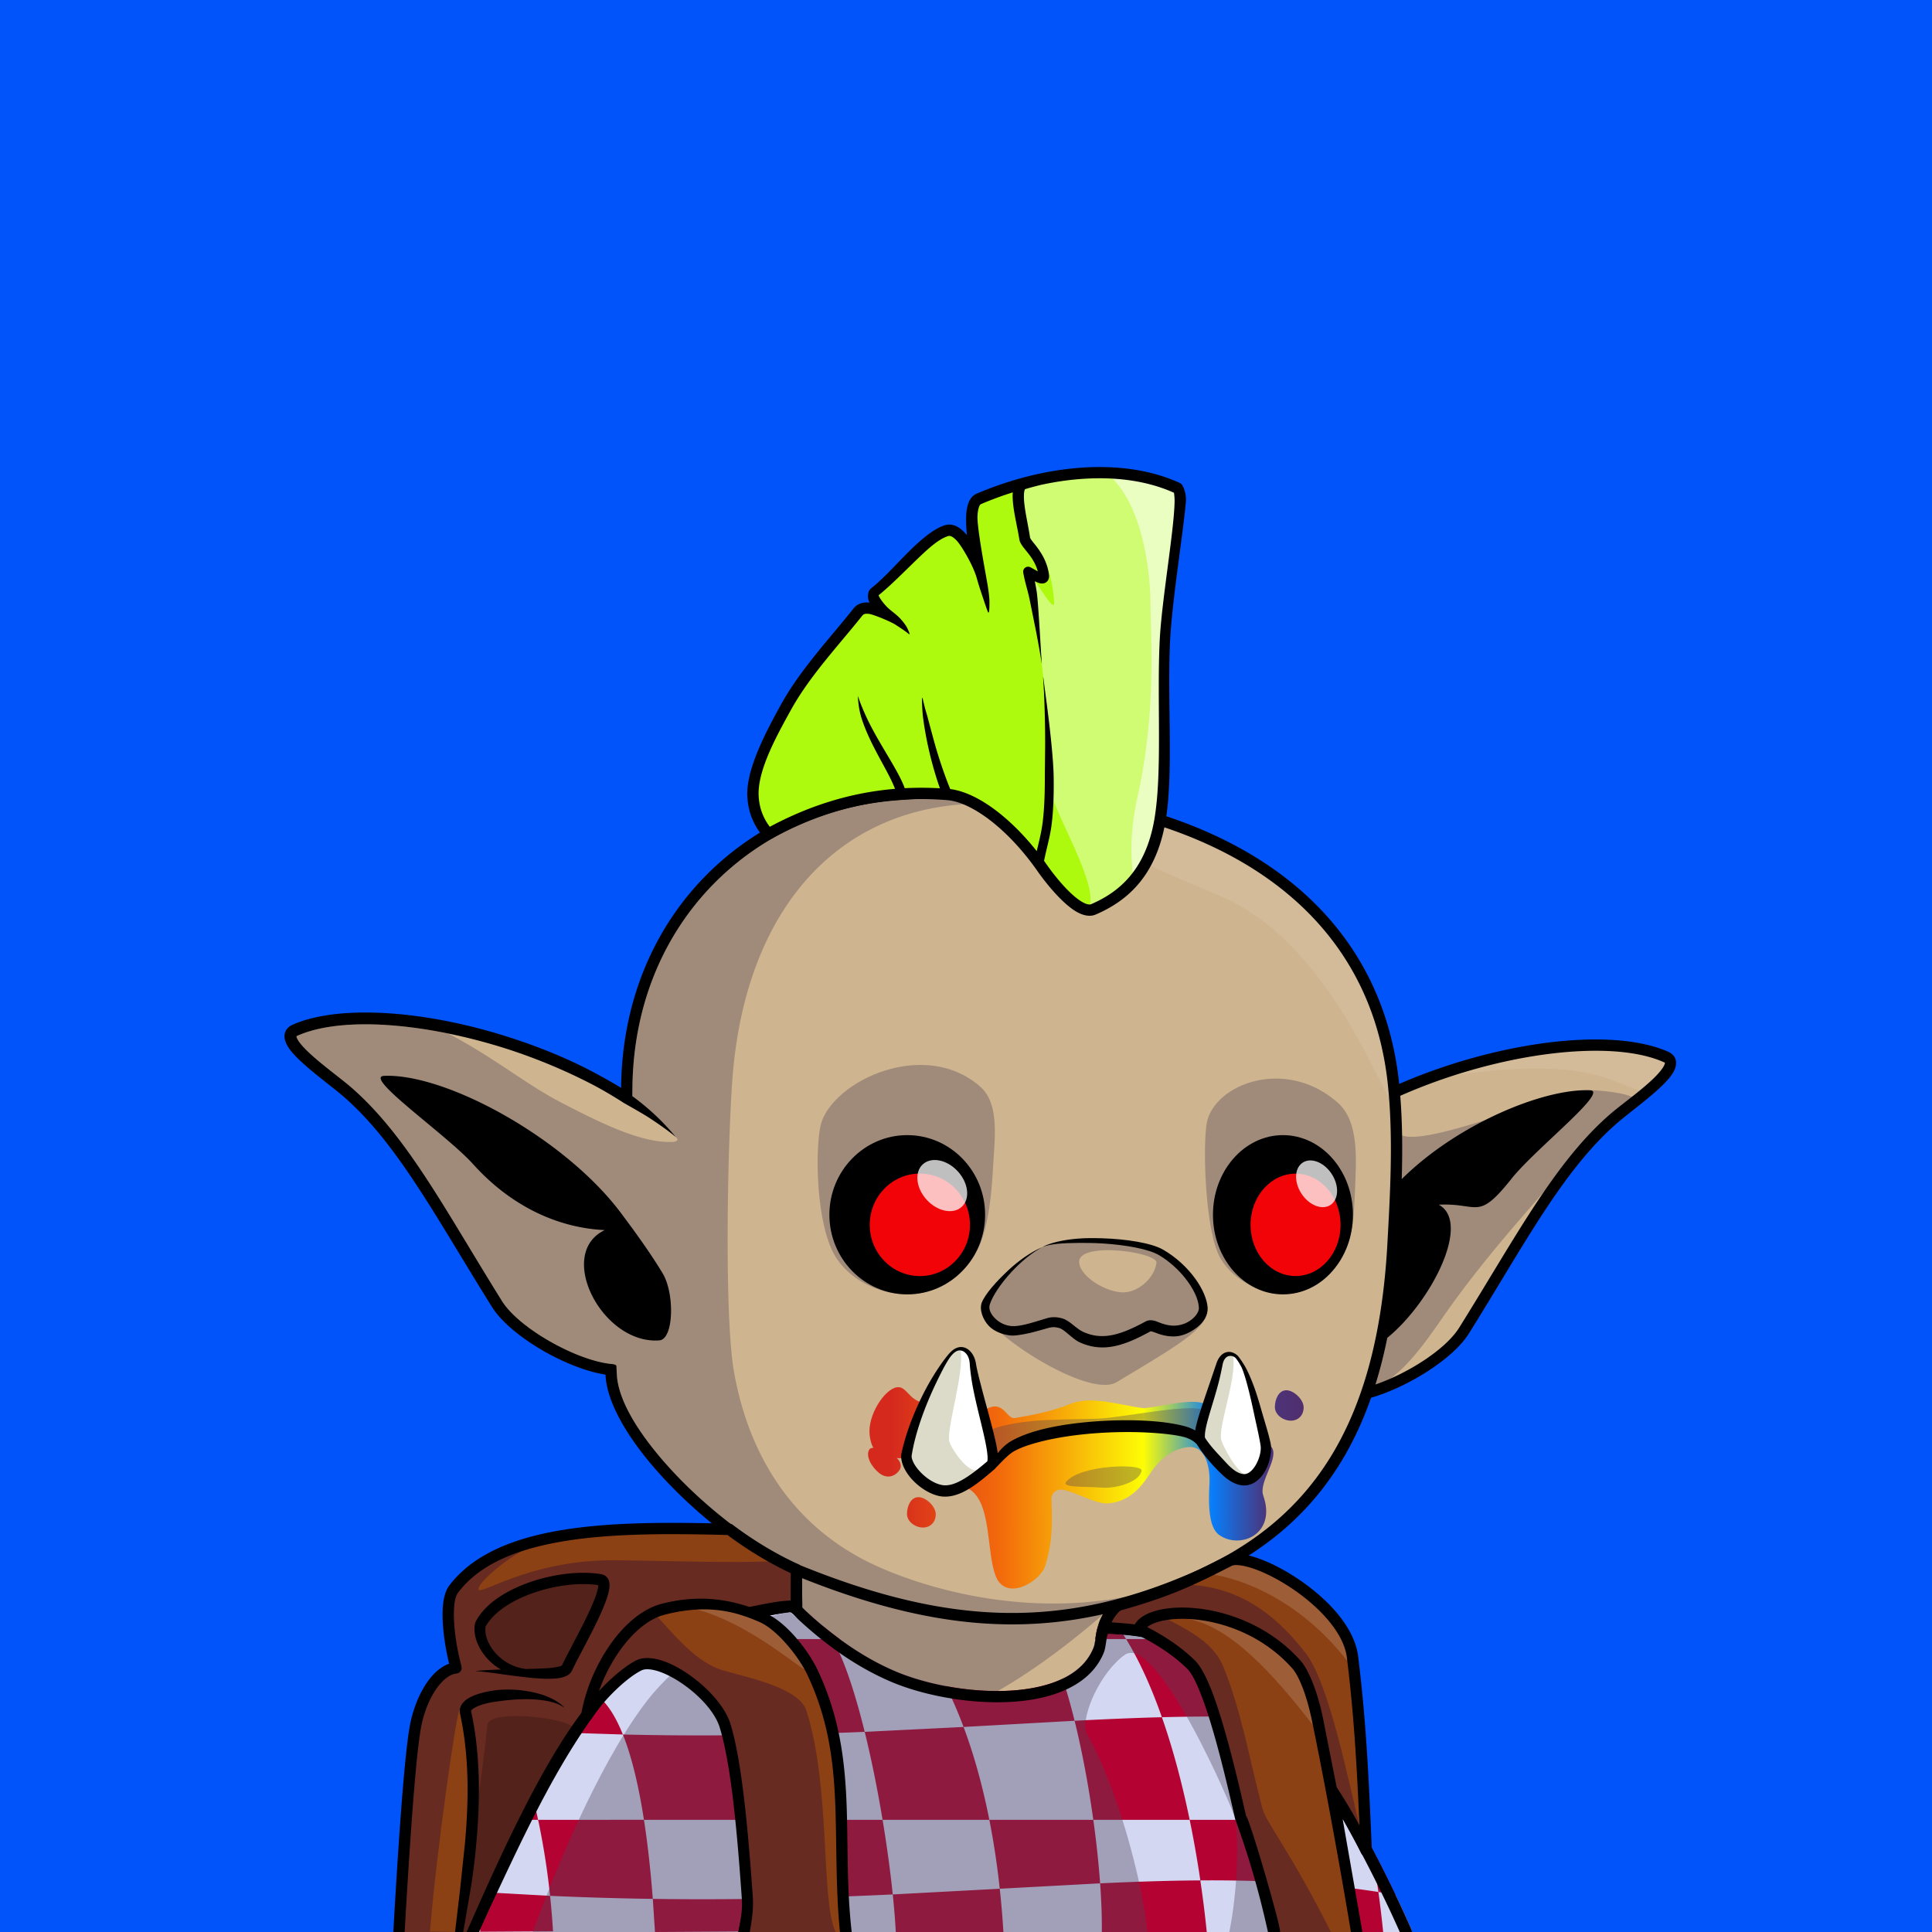
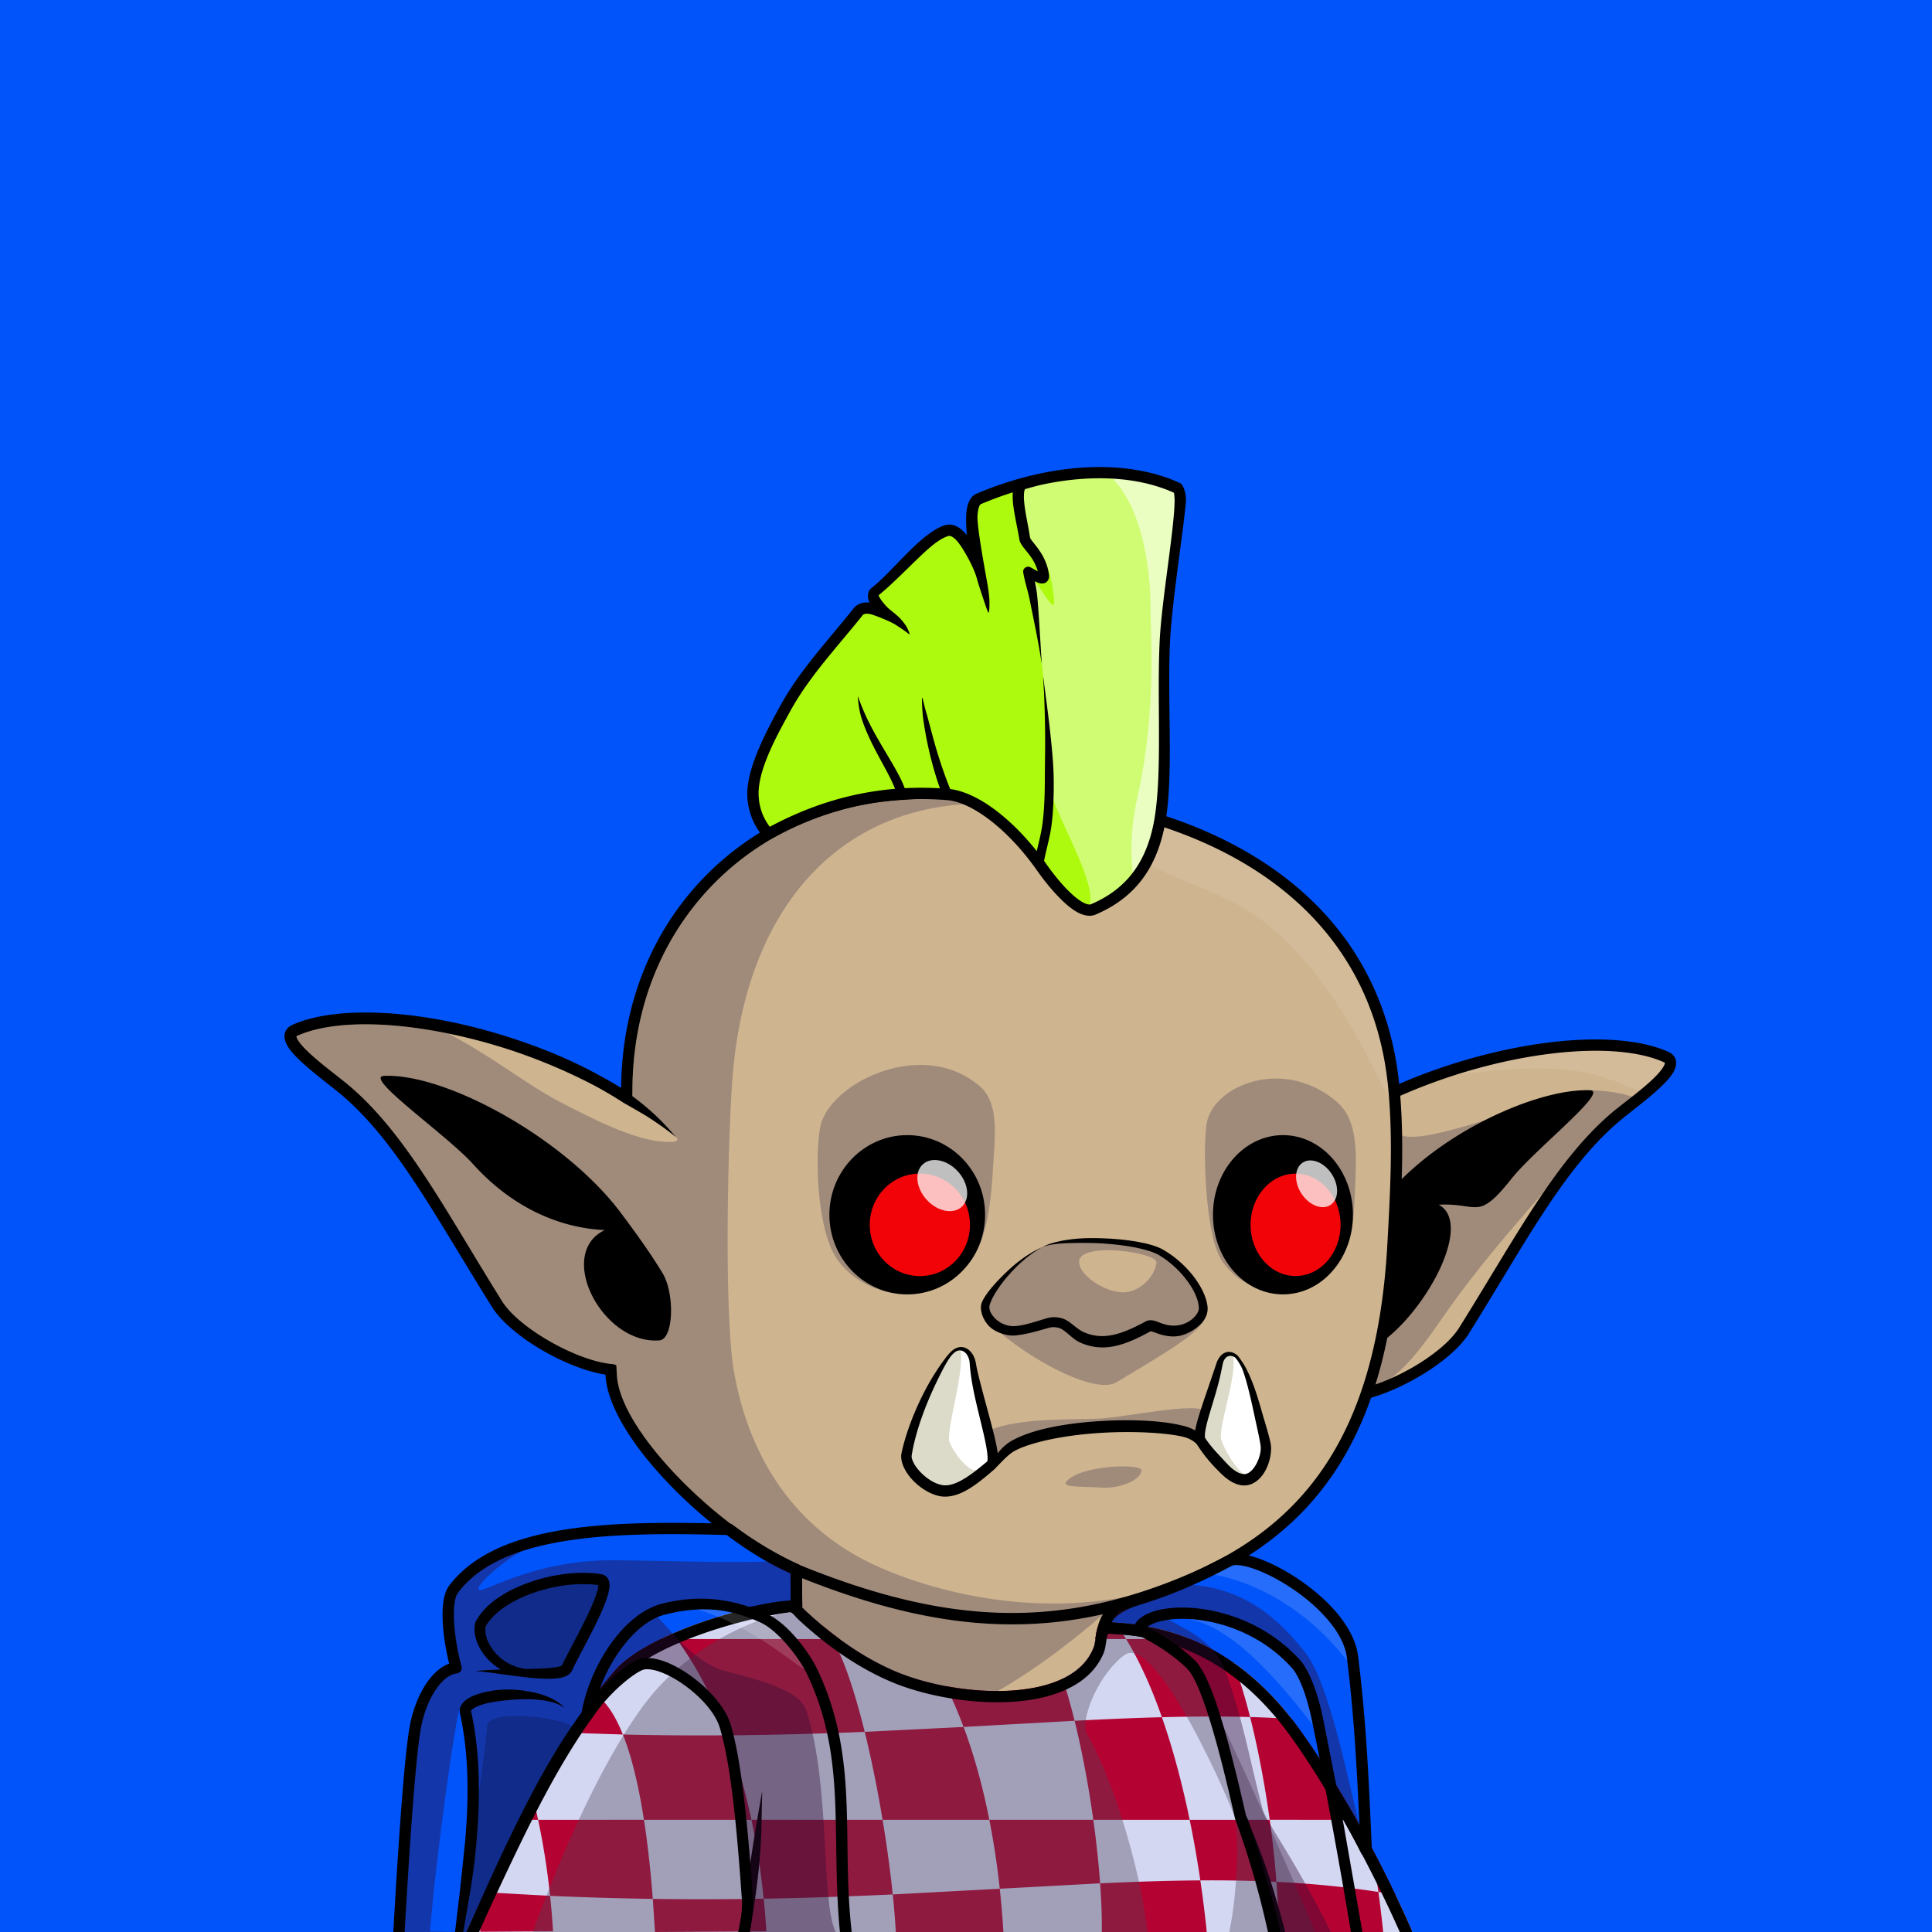
<svg xmlns="http://www.w3.org/2000/svg" viewBox="0 0 2048 2048">
  <rect width="100%" height="100%" fill="#0054fa" />
  <g>
    <path d="M664.25 1163.954l.12-8.52c.8-178.728 128.36-299.391 281.77-312.65 261.879-22.635 506.601 68.68 531.1 307.08l.76 8c103.833-46.91 227.811-63.93 287.686-37.61 22.147 9.74-33.629 47.01-54.284 64.78-58.889 50.65-100.057 130.4-159.538 225.58-16.432 26.29-64.94 55.98-103.185 66.12-33.983 99.12-96.476 158.29-182.401 195.73-20.435 8.9-40.483 16.44-60.333 22.6-21.982 8.47-33.677 16.19-35.954 30.73 65.587.63 135.027 26.53 198.6 114.89 41.749 58.02 79.428 133.63 111.807 207.32H512.26c51.49-109.62 90.59-193.75 158.05-270.42 30.35-34.5 112.98-63.8 173.85-70.81l-.28-42.88c-77.35-31.62-192.24-139.97-195.96-206.06-.07-1.24-.07-3.25 0-5.95-39.29-3.74-101.98-39.04-121.07-69.58-59.48-95.17-100.65-174.92-159.54-225.57-20.65-17.77-76.43-55.04-54.28-64.78 72.79-32 240.32.05 351.22 72z" fill="#ceb48f" />
    <path d="M1339.601 919.447c134.666 83.519 147.647 264.478 138.178 252.824-17.558-21.602-69.783-172.432-182.619-221.684-73.261-31.98-140.617-53.551-132.157-96.243 1.407-7.073 108.658 22.968 176.598 65.104zm171.389 225.152c92.045-35.298 204.328-53.607 259.807-22.537 8.18 4.581-14.491 36.79-29.671 34.271-31.586-5.244-53.031-42.345-230.136-11.735zm-340.171 581.63c1.645-7.552 85.513 1.804 146.382 57.832 69.208 63.692 116.474 160.354 109.435 156.547-62.753-33.993-46.047-52.918-112.495-102.58-122.765-91.764-152.599-52.399-151.085-64.312.635-5.006 4.221-31.282 7.763-47.487z" fill="#fff" fill-opacity=".1" />
-     <path d="M716.59 1205.4c-7.392-8.79-15.342-17.33-24.25-25.47-6.429-5.88-13.231-11.49-20.441-16.84l-1.608-1.18.081-6.45c.784-175.291 125.818-293.694 276.28-306.699 74.288-6.421 147.238-3.646 214.048 9.158-46.71-7.553-95.59-9.226-144.43-5.007-135.032 11.664-225.18 116.514-239.482 285.818-5.233 61.94-9.551 253.77 1.276 315.37 11.095 63.12 44.916 157.73 151.538 206.06 53.529 24.26 155.348 53.39 263.398 32.48-.36.1-15.6 11.34-15.45 11.31 0 0-149.41 138.84-235.221 120.5 51.737 16.44 115.461 21.24 170.521 1.08 43.97-16.11 95.76 141.88 103.36 222.47H594.838c27.912-59.41 72.782-156.39 125.001-221.88 44.124-55.33 95.768-84.42 123.644-87.63-.026-.09-.034-63.24-.055-81.28-45.307-19.37-102.749-64.46-142.634-111.29-26.535-31.16-45.451-62.96-46.883-88.42l-.432-9.33c-.01-1.99-4.887-2.25-4.985-2.26h-.011c-18.557-1.79-42.488-10.98-64.275-23.26-22.529-12.7-42.835-28.67-52.146-43.6-39.189-62.82-70.441-118.93-104.044-164.44-17.717-23.99-36.1-45.06-56.574-62.69-10.3-8.86-29.381-22.6-43.081-35.32-3.766-3.5-7.109-6.91-9.682-10.11-1.731-2.15-3.1-4.16-3.887-6.02a7.68 7.68 0 0 1-.423-1.25c-.053-.23-.239-.43-.129-.6.243-.39.75-.57 1.346-.83 35.917-15.82 95.36-15.34 159.448-2.25 49.412 25.83 82.14 53.67 119.802 73.2 45.949 23.82 85.53 42.72 117.572 41.82 1.94-.06 4.621-.44 5.676-2.13.543-.87-1.495-3.03-1.496-3.03zm627.69 842.6c-3.15-13.2-6.34-25.6-9.72-38.08l-8.96-31.63-6.01-21.13-7.23-26.56-7.06-26.68c7.08 16.07 61.11 89.31 82.79 144.08h-43.81zm345.47-845.52c-54.99 64.46-110.62 122.25-161 194.9-21.98 31.69-46.91 66.71-78.59 76.73 17.41-67.03 32.04-203.75 31.87-273.34 17.25 21.55 169.61-44.7 200.43-45.15 15.99-.23 59.29 4.78 49.25 13.1l-41.96 33.76z" fill="#4c4157" fill-opacity=".35" />
+     <path d="M716.59 1205.4c-7.392-8.79-15.342-17.33-24.25-25.47-6.429-5.88-13.231-11.49-20.441-16.84l-1.608-1.18.081-6.45c.784-175.291 125.818-293.694 276.28-306.699 74.288-6.421 147.238-3.646 214.048 9.158-46.71-7.553-95.59-9.226-144.43-5.007-135.032 11.664-225.18 116.514-239.482 285.818-5.233 61.94-9.551 253.77 1.276 315.37 11.095 63.12 44.916 157.73 151.538 206.06 53.529 24.26 155.348 53.39 263.398 32.48-.36.1-15.6 11.34-15.45 11.31 0 0-149.41 138.84-235.221 120.5 51.737 16.44 115.461 21.24 170.521 1.08 43.97-16.11 95.76 141.88 103.36 222.47H594.838c27.912-59.41 72.782-156.39 125.001-221.88 44.124-55.33 95.768-84.42 123.644-87.63-.026-.09-.034-63.24-.055-81.28-45.307-19.37-102.749-64.46-142.634-111.29-26.535-31.16-45.451-62.96-46.883-88.42l-.432-9.33c-.01-1.99-4.887-2.25-4.985-2.26h-.011c-18.557-1.79-42.488-10.98-64.275-23.26-22.529-12.7-42.835-28.67-52.146-43.6-39.189-62.82-70.441-118.93-104.044-164.44-17.717-23.99-36.1-45.06-56.574-62.69-10.3-8.86-29.381-22.6-43.081-35.32-3.766-3.5-7.109-6.91-9.682-10.11-1.731-2.15-3.1-4.16-3.887-6.02a7.68 7.68 0 0 1-.423-1.25c-.053-.23-.239-.43-.129-.6.243-.39.75-.57 1.346-.83 35.917-15.82 95.36-15.34 159.448-2.25 49.412 25.83 82.14 53.67 119.802 73.2 45.949 23.82 85.53 42.72 117.572 41.82 1.94-.06 4.621-.44 5.676-2.13.543-.87-1.495-3.03-1.496-3.03m627.69 842.6c-3.15-13.2-6.34-25.6-9.72-38.08l-8.96-31.63-6.01-21.13-7.23-26.56-7.06-26.68c7.08 16.07 61.11 89.31 82.79 144.08h-43.81zm345.47-845.52c-54.99 64.46-110.62 122.25-161 194.9-21.98 31.69-46.91 66.71-78.59 76.73 17.41-67.03 32.04-203.75 31.87-273.34 17.25 21.55 169.61-44.7 200.43-45.15 15.99-.23 59.29 4.78 49.25 13.1l-41.96 33.76z" fill="#4c4157" fill-opacity=".35" />
    <path d="M1473.48 2048c-31.36-70.61-69.82-148.31-109.76-203.82-61.23-85.08-127.9-111.06-191.16-112.35-1.75 6.25-2.99 13.39-4.03 20.96l-1.27 9.63-1 6.46c-.37 2.2-.78 4.3-1.23 6.49-.63 2.99-1.33 5.75-1.98 8.7-.54-2.54-1.12-4.92-1.56-7.52-.65-3.79-1.14-7.5-1.43-11.33-.29-3.85-.28-7.65-.21-11.4.1-6.04.61-11.84 1.34-17.25 1.19-8.94 3.33-16.76 6.44-22.7.51-.97 1.05-1.88 1.62-2.75-100.32 22.51-198.598 9.82-319.09-38.22l.313 34.25c-.105 12.79-.504 25.53-1.236 41.16-.295 6.31 4.324 13.83 11.93 22.01 18.966 20.4 56.914 42.72 103.326 54.73 16.688 4.32 34.469 7.27 52.877 8.4 11.69.71 23.61.55 35.71-.2 5.91-.36 11.84-.85 17.84-1.45 5.95-.6 11.88-1.26 17.92-2.1 7.99-1.12 15.91-2.32 24.01-4.17-6.74 3.46-13.33 6.58-20.23 9.18-4.7 1.77-9.42 3.21-14.18 4.52-4.84 1.33-9.67 2.45-14.54 3.34-3.28.6-6.57 1.06-9.86 1.43-12.58 1.43-25.07 1.63-37.29 1.08-19.229-.88-37.816-3.91-55.253-8.34-49.182-12.5-89.212-36.5-109.288-58.09-10.457-11.25-15.564-22.24-15.145-30.92l1.188-34.16c-58.719 8.08-134.861 35.49-163.445 67.98-65.324 74.25-106.729 161.58-155.993 266.45h-12.972c51.774-110.2 92.14-197.3 159.955-274.38 30.174-34.29 110.673-63.91 172.324-72.14l-.216-33.59c-46.569-20.16-105.394-66.22-146.247-114.19-28.554-33.53-48.187-68.13-49.728-95.53-.017-.29-.03-.63-.04-1-19.037-2.93-42.322-11.96-63.642-23.92-24.563-13.77-46.446-31.45-56.617-47.68-32.852-52.48-60.121-100.25-87.863-141.03-22.174-32.6-44.621-60.69-70.596-83-14.586-12.54-46.173-34.73-56.936-50.45-3.947-5.76-5.309-11.12-4.392-15.31.842-3.86 3.342-7.34 8.615-9.66 47.079-20.66 133.03-15.67 218.378 10.04 36.991 11.15 74.084 25.77 107.43 44.28 7.556 4.08 14.942 8.32 22.121 12.73 1.868-180.935 131.512-302.905 287.231-316.364 265.331-22.933 512.591 70.755 537.561 312.204 60.98-26.46 128.04-42.78 184.9-46.39 40.2-2.55 75.37 1.31 100.02 12.15 4.61 2.02 7.04 4.99 8.09 8.25 1.36 4.18.31 9.58-3.54 15.45-10.33 15.76-42.56 38.4-57.34 51.11-58.5 50.32-99.27 129.66-158.36 224.21-16.57 26.52-64.49 56.61-103.57 67.87-34.79 99.22-98.12 158.58-184.71 196.3-20.64 9-40.88 16.61-60.93 22.84-8.16 3.16-14.83 6.19-20.01 9.57-4.35 2.84-7.56 5.91-9.58 9.63 64.74 2.66 132.85 30.37 195.31 117.18 41.97 58.33 79.88 134.32 112.43 208.41a5.95 5.95 0 0 1 .5 2.41h-12.91zm-1.46-889.61l-.75-7.91c-24.17-235.178-266.28-324.047-524.618-301.719-150.462 13.005-275.496 131.408-276.28 306.699l-.081 6.45 1.608 1.18c7.21 5.35 14.012 10.96 20.441 16.84 8.908 8.14 16.858 16.68 24.251 25.47-8.794-7.2-18.26-13.79-28.23-20.36-7.111-4.69-26.405-15.42-27.379-16.05-9.849-6.39-20.15-12.46-30.794-18.2-32.965-17.26-68.812-31.95-104.928-42.66-82.063-24.34-164.486-30.24-209.672-10.34-.596.26-1.103.44-1.346.83-.11.17.076.37.129.6a7.68 7.68 0 0 0 .423 1.25c.787 1.86 2.156 3.87 3.887 6.02 2.573 3.2 5.916 6.61 9.682 10.11 13.7 12.72 32.781 26.46 43.081 35.32 20.474 17.63 38.857 38.7 56.574 62.69 33.603 45.51 64.855 101.62 104.044 164.44 9.311 14.93 29.617 30.9 52.146 43.6 21.787 12.28 45.718 21.47 64.275 23.26h.011c.098.01 4.975.27 4.985 2.26.009 1.9.386 8.51.432 9.33 1.432 25.46 20.348 57.26 46.883 88.42 40.688 47.78 99.648 93.74 145.356 112.42 160.39 65.58 280.22 68.54 417.73 8.62 122.31-53.29 196.03-151.54 206.8-348.45 2.87-52.35 6-106.92 1.34-160.12zm-1064.783-17.94c66-2.67 191.943 66.49 250.961 145.34 14.558 19.45 30.905 41.84 44.229 63.95 12.896 21.4 11.905 69.97-3.528 71.12-60.576 4.53-110.059-92.04-57.849-116.91-48.187-2.24-98.222-24.04-139.601-69.96-28.326-31.44-117.065-92.62-94.212-93.54zm1063.353 277.7c-3.52 17.46-7.71 33.93-12.56 49.47 34.72-11.89 74.42-37.28 88.74-60.19 59.87-95.79 101.44-175.97 160.72-226.94 14.13-12.17 45.24-33.52 55.12-48.59.77-1.19 1.4-2.3 1.8-3.37.26-.68.54-1.27.37-1.81-.17-.51-.8-.66-1.51-.97-23.26-10.22-56.49-13.56-94.43-11.15-56.76 3.6-123.89 20.18-184.51 47 2.33 29.25 2.42 58.87 1.56 88.29 59.15-58.63 150.93-96.37 199.72-94.13 20.18.93-58.17 62.1-83.18 93.54-36.53 45.92-34.73 25.5-77.28 27.74 35.01 18.89-8.28 103.49-54.56 141.11zM787.582 2048c2.866-14.28 5.304-27.7 7.576-41.28l5.053-32.49 3.362-21.7 4.51-27.16 4.718-27.18-1.028 47.31c-.515 11.17-1.291 21.54-2.234 31.47-2.35 24.76-5.708 46.68-9.915 71.03h-12.042zm556.698 0c-3.15-13.2-6.34-25.6-9.72-38.08l-8.96-31.63-6.01-21.13-7.23-26.56-7.06-26.68 18.81 43.43c4.2 10.37 7.82 20.11 11.1 29.53 8.48 24.28 14.7 46.24 21.28 71.12h-12.21z" />
  </g>
  <g>
    <path d="M814.464 884.1c55.402-30.612 117.807-47.769 190.026-41.907 29.54 2.398 69.34 33.696 99.95 77.448 13.63 19.47 39.98 50.616 54.63 44.314 31.56-13.573 60.79-38.447 70.44-93.91 8.65-49.756 2.81-126.167 5.75-189.503 2.5-53.989 23-158.389 13.27-162.924-56.25-26.225-136.38-20.509-210.98 11.232-11.87 5.051-6.8 38.839-3.73 61.747-9.93-15.655-19.62-31.384-30.44-28.083-22.512 6.866-52.199 46.39-76.162 66.017-4.454 3.648 3.156 13.23 8.783 19.099-9.631-1.997-20.747-6.135-26.468 1.05-25.392 31.896-56.212 64.559-76.203 100.698-16.084 29.076-36.703 67.278-35.109 94.949.875 15.181 6.043 27.889 16.243 39.773z" fill="#d0fc73" />
    <path d="M1080.18 519.207l4.94 48.753c16.89 9.566 29.86 32.821 32.29 69.93.99 15.059-19.63-25.218-25.44-26.449 4.99 31.444 8.96 59.377 12.38 91.697l1.48 14.172a1732.14 1732.14 0 0 1 6.81 99.426c.26 6.404.07 15.848 2.11 24.64 5.95 25.673 51.34 100.427 39.18 120.47-26.65-9.594-45.92-48.473-77.06-75.451-22.67-19.638-47.16-35.466-60.08-43.359-72.825-5.695-139.989 9.789-202.886 41.242-20.208-31.798-13.147-52.951-3.34-87.644 12.636-44.703 59.409-103.459 102.291-150.291l18.846-.211-6.609-18.546c26.016-24.498 52.179-48.494 80.108-66.488l25.85 22.389c-1.65-.829 4.01-54.665 6.23-53.473.7.377 42.9-10.807 42.9-10.807z" fill="#aefa0e" />
    <path d="M1172.68 501.36c41.94 33.089 47.01 116.508 46.87 138.555-.18 29.539 7.11 111.514-13.51 203.81-8.23 36.845-7.71 63.265-4.68 86.704 17.43-22.663 28.92-55.271 32.96-100.336-.89-69.287-.29-137.346 5.65-201.005 4.34-36.731 9.93-73.065 10.09-111.132.05-10.205-84.37-22.111-77.38-16.596z" fill="#ebfec2" />
    <path d="M921.805 638.561c-2.538-3.416-2.425-11.74 1.327-14.676 14.948-11.698 30.893-30.536 46.509-45.194 11.264-10.574 22.306-18.963 31.989-21.916 6.24-1.904 12.38.058 18.23 5.174 1.71 1.493 3.41 3.286 5.1 5.302-.96-10.447-1.31-20.672.06-28.241 1.47-8.053 5.07-13.509 10.18-15.681 76.33-32.473 158.31-37.979 215.86-11.149 3.42 1.594 6.63 11.771 6.06 19.008-2.39 30.727-14.88 106.235-16.88 149.487-2.95 63.588 3.87 140.445-4.82 190.399-10.12 58.161-40.89 84.16-73.98 98.393-5.89 2.535-13.32 1.237-21.15-3.487-14.23-8.582-30.81-28.674-40.76-42.899-17.9-25.572-38.98-46.809-59.22-60.185-12.87-8.507-25.32-13.831-36.3-14.722-70.938-5.759-132.229 11.111-186.644 41.178a6 6 0 0 1-7.455-1.344c-11.112-12.947-16.727-26.797-17.68-43.336-1.646-28.574 19.239-68.173 35.849-98.198 20.149-36.425 51.166-69.382 76.759-101.531 3.455-4.339 8.123-6.139 13.52-6.309 1.075-.033 2.186.009 3.323.107.04-.06.167-.121.123-.18zm182.555 64.454c.1 1.21-.69-3.29-1.36-7.49-.88-5.55-2.25-13.244-4.85-26.81l-6.66-33.056c-1.8-8.975-4.86-17.786-6.68-27.994-.07-.441-.3-1.654-.11-2.677.56-2.882 2.92-3.771 3.31-3.915.26-.098 1.73-.653 3.5-.066 1.24.413 5.17 2.844 8.59 4.667-4.68-17.51-18.13-24.947-19.54-33.893-2.61-16.421-8.13-36.263-6.94-49.855-11.3 3.546-22.57 7.702-33.72 12.445-1.02.433-1.5 1.545-2.01 2.826-.97 2.503-1.45 5.714-1.68 9.344-.79 12.68 9.1 63.671 10.88 74.756 1.07 6.668 1.38 10.318 1.68 13.73.09 1.11.18 6.744-.09 11.054-.24 3.759-.95 3.71-1.39 2.716-.42-.949-1.11-2.696-2.29-6.177-2.54-7.496-7.38-21.622-9.32-28.863-3.76-14.123-16.36-35.005-21.17-40.257-1.6-1.749-3.19-3.221-4.83-4.242-1.49-.93-2.98-1.485-4.55-1.005-8.327 2.54-17.589 10.093-27.276 19.187-15.412 14.467-32.134 31.985-46.515 43.598a19.47 19.47 0 0 0 .729 1.695c.734 1.432 2.343 3.749 3.471 5.218 1.448 1.886 3.065 3.71 4.549 5.27 3.757 3.953 10.136 7.849 14.825 13.157 2.641 2.989 3.937 4.788 5.213 6.638 1.857 2.689 3.468 7.02 3.705 7.658.542 1.458.312 2.07-.456 1.427-2.543-2.127-2.257-1.823-5.642-4.261-1.319-.95-2.045-1.455-8.576-5.693-5.129-3.327-23.879-11.088-28.348-11.455-2.574-.212-5.014-.243-6.581 1.725-25.192 31.644-55.815 64.013-75.648 99.865-15.559 28.127-35.91 64.932-34.368 91.7.705 12.237 4.485 22.704 11.786 32.452 40.277-21.595 84.183-36.158 132.736-40.225-6.833-18.228-23.292-41.544-33.332-68.65-.512-1.382-1.362-3.697-2.75-8.279-.029-.094-1.024-3.856-1.543-6.535-1.615-8.331-1.725-15.122-1.72-15.144.327 1.316 1.57 4.661 1.719 5.062 2.502 6.729 5.007 12.463 7.094 17 12.81 27.842 33.772 56.182 40.843 75.845 12.149-.635 24.587-.616 37.327.11-5.134-14.36-12.423-38.81-16.791-67.178-1.522-9.886-1.746-13.353-2.158-21.921-.021-.439-.061-1.268-.147-5.49-.013-.608.324-2.371.867-.143 1.864 7.656 1.997 8.801 4.381 16.676.782 2.585 5.308 19.997 8.458 31.207 2.463 8.766 8.659 29.135 16.298 47.682 12.09 1.507 25.71 7.221 39.65 16.433 17.51 11.573 35.67 28.688 52.04 49.36 2.11-9.012 4.76-18.844 6.18-29.699 2.81-21.555 2.32-46.417 2.47-55.071l.25-24.17c.16-23.652-.46-42.24-1.21-59.673-.06-1.549-.75-12.623-.83-13.693-.03-.384-.03-2.906 0-2.621l4.18 31.888c5.26 41.023 6.26 59.346 6.54 64.527.03.447.62 8.256.4 25.163-.36 27.093-2.97 40.678-3.64 44.159-1.85 9.632-4.96 21.022-6.55 29.491l2.6 3.656c7.89 11.268 20.15 26.625 31.78 35.767 3.47 2.721 6.83 4.877 9.99 6.032 2.05.75 3.93 1.147 5.57.443 30.02-12.912 57.71-36.661 66.89-89.426 8.63-49.559 2.75-125.668 5.67-188.753 2-43.131 15.52-118.478 15.86-149.211.04-3.367-.43-7.167-.64-8.692-38.43-17.377-87.94-19.594-138.97-8.811-6.21 1.31-18.86 4.846-18.99 5.08-1.62 2.997-1.05 10.914-.98 11.864.84 11.703 4.18 25.02 6.39 39.511 1.4 4.189 13.99 14.51 18.7 32.417.47 1.813 1.48 6.26 1.43 8.589-.13 4.987-4.22 9.355-11.55 6.715-1.15-.414-2.33-.958-3.55-1.589a287.32 287.32 0 0 1 1.83 10.094c.83 5.041 1.52 13.401 3.34 41.979l1.51 25.051.72 9.754z" />
  </g>
  <g>
    <path d="M1496.74 2048H494.382c51.774-110.2 90.254-200.72 158.069-277.8 29.986-34.08 120.421-64.45 182.081-72.92.231-.06.467-.1.709-.13 3.963-.52 7.491.64 10.677 2.8s5.966 5.53 8.65 8.02c31.417 29.14 63.188 50.36 94.895 63.8 42.84 18.16 110.967 28.15 159.437 14.28 23.31-6.67 42-18.99 50.15-39.15 2.51-6.22 1.73-11.8 4.36-20.95.92-3.18 2.95-5.88 6.26-5.73a3.02 3.02 0 0 1 .3.02c3.14-.3 6.8-.3 8.18-.24 64.74 2.66 137.31 26.9 199.77 113.71 41.97 58.33 85.76 137.79 118.31 211.88a5.96 5.96 0 0 1 .51 2.41z" fill="#b40333" />
    <path d="M602.366 1836.82l57.902 1.82c9.682 24.2 16.943 55.69 22.343 90.44H570.418c-1.907-8.96-3.963-17.78-6.166-26.46 12.057-22.92 24.548-44.82 38.114-65.8zm57.902 1.82c-6.762-16.89-14.705-30.23-24.021-38.64 24.225-26.03 51.039-47.31 81.677-61.58 20.742 28.29 38.484 62.53 52.87 101.09-35.383.26-72.17.03-110.526-.87zm110.526.87c51.402-.37 99.843-1.77 145.834-3.67 7.234 29.35 13.681 61.52 18.951 93.24H796.542c-6.749-31.71-15.376-61.76-25.748-89.57zm145.834-3.67c-10.21-41.44-21.989-77.27-34.242-98.37h7.713c19.745 14.49 39.567 25.91 59.364 34.3 15.225 6.46 33.644 11.88 53.237 15.57 6.81 13.65 13.05 28.12 18.72 43.31l-104.792 5.19zm-34.242-98.37H700.44c40.119-19.46 93.378-34.59 134.092-40.19.231-.06.467-.1.709-.13 3.963-.52 7.491.64 10.677 2.8s5.966 5.53 8.65 8.02a423.13 423.13 0 0 0 16.469 14.53c3.807 3.43 7.6 8.51 11.349 14.97zm571.214 220.2c2.86 15.98 5.38 32.01 7.56 47.91-35.82-5.59-71.65-8.96-108.09-10.73-1.54-20.88-3.96-43.2-7.11-65.77H1438l15.6 28.59zm7.56 47.91l18.1 3.01c5.92 12.4 11.6 24.77 16.97 37a5.96 5.96 0 0 1 .51 2.41h-30.51a1227.03 1227.03 0 0 0-5.07-42.42zM509.189 2048l-.022-.25 77.079-.47c-.775-12.67-1.822-25.22-3.132-37.61 37.709 1.7 73.96 2.73 108.889 3.23l2.304 35.1H509.189zm-.022-.25l-14.71.09 12.372-26.46 2.338 26.37zm41.549-118.67h19.702c5.507 25.87 9.763 52.84 12.696 80.59l-69.058-3.8 36.66-76.79zm710.984-191.61h-68c-3.73-6.09-7.59-11.86-11.56-17.28 25.72 1.41 52.61 6.32 79.56 17.28zm-79.56-17.28c-5.94 2.76-11.85 3.57-17.69 3.25 1.12-1.96 2.84-3.33 5.22-3.22a3.02 3.02 0 0 1 .3.02c3.14-.3 6.8-.3 8.18-.24l3.99.19zm187.06 101.89c-14.59-.91-29.26-1.55-44.05-1.95-5.49-21.78-11.5-41.55-17.83-57.8 21.17 14.78 41.98 34.27 61.88 59.75zM694.307 2048l118.064-.72a857.07 857.07 0 0 0-2.818-34.58c48.071-.83 93.517-2.49 136.797-4.51 1.467 14.21 2.56 27.61 3.23 39.81H694.307zm369.353 0c-.95-15.48-2.24-30.78-3.87-45.86l106.38-5.73c1.35 18.66 1.98 36.15 1.78 51.59h-104.29zm215.56 0a1233.74 1233.74 0 0 0-6.82-54.71c27.36-.17 54.17.27 80.67 1.56 1.42 19.25 2.1 37.28 1.89 53.15h-75.74zm-596.609-118.92h113.931c5.707 26.81 10.071 54.81 13.011 83.62-37.513.65-76.624.79-117.55.2-2.206-28.64-5.252-57.18-9.392-83.82zm252.968 0h113.161c4.65 23.54 8.33 47.98 11.05 73.06l-113.44 6.05c-2.546-24.64-6.22-51.71-10.771-79.11zm113.161 0c-6.92-35.09-16.01-68.18-27.32-98.43l117.7-6.57c8 32.43 14.83 69.03 19.83 105h-110.21zm90.38-105c-3.96-16.09-8.22-31.16-12.67-44.61 14.97-7.22 26.62-17.79 32.6-32.57 1.26-3.13 1.69-6.09 2.14-9.43h32.51c14.42 23.51 27.05 51.76 37.95 82.84-30 .77-60.75 2.13-92.53 3.77zm92.53-3.77c31.91-.83 62.96-1 93.5-.18 8.42 33.39 15.6 71.52 20.81 108.95h-84.86c-7.82-37.96-17.62-75.03-29.45-108.77zm29.45 108.77c4.38 21.27 8.14 42.81 11.3 64.21-34.4.22-69.66 1.42-106.23 3.12-1.53-21.33-4-44.2-7.22-67.33h102.15z" fill="#d4d7f2" />
    <path d="M1151.45 1836.64c31.78 54.94 59.54 155.97 64.76 211.36H564.844c22.083-61.59 67.611-173.33 117.573-240.56 49.669-66.82 127.035-95.19 154.912-98.4-.026-.09 128.681 108.33 258.281 91.71 37.08-14.64 68.08-42.26 78.78-68.43 8.94-16.71 72.13 15.44 89.67 34.16 12 12.81 108.26 226.75 129.94 281.52h-90.84c8.4-42.22 10.49-95.5 6.05-120.26-1.79-9.98-83.06-197.49-116.96-173.51-24.91 17.63-46.47 63.58-40.8 82.41z" fill="#4c4157" fill-opacity=".37" />
    <path d="M837.329 1709.04l-1.516.18c-58.719 8.08-145.768 36.42-174.352 68.9-65.324 74.25-104.843 165.01-154.107 269.88h-12.972c51.774-110.2 90.254-200.72 158.069-277.8 29.986-34.08 120.421-64.45 182.081-72.92.231-.06.467-.1.709-.13 3.963-.52 7.491.64 10.677 2.8s5.966 5.53 8.65 8.02c31.417 29.14 63.188 50.36 94.895 63.8 42.84 18.16 110.967 28.15 159.437 14.28 23.31-6.67 42-18.99 50.15-39.15 2.51-6.22 1.73-11.8 4.36-20.95.92-3.18 2.95-5.88 6.26-5.73a3.02 3.02 0 0 1 .3.02c3.14-.3 6.8-.3 8.18-.24 64.74 2.66 137.31 26.9 199.77 113.71 41.97 58.33 85.76 137.79 118.31 211.88a5.96 5.96 0 0 1 .51 2.41h-12.92c-31.36-70.61-75.7-151.77-115.64-207.28-60.44-84-130.54-107.01-193.18-108.83-2.07-.06-2.42 13.82-4.86 19.84-9.48 23.47-30.84 38.1-57.94 45.86-50.89 14.56-122.441 4.3-167.42-14.77-32.855-13.93-65.818-35.85-98.373-66.05-1.987-1.84-3.993-4.28-6.247-6.15-.884-.73-1.755-1.49-2.831-1.58zM782.761 2048c2.866-14.28 5.303-27.7 7.576-41.28l5.052-32.49 3.363-21.7 4.51-27.16 4.717-27.18-1.028 47.31a645.44 645.44 0 0 1-2.233 31.47c-2.35 24.76-5.709 46.68-9.916 71.03h-12.041zm567.429 0c-3.15-13.2-6.34-25.6-9.72-38.08l-8.96-31.63-6-21.13-7.24-26.56-7.05-26.68 18.8 43.43c4.2 10.37 7.82 20.11 11.1 29.53 8.48 24.28 14.71 46.24 21.28 71.12h-12.21z" />
-     <path d="M622.12 1817.72c-42.523 56.52-78.851 133.46-121.228 230.28h-77.916c4.289-75.29 10.993-183.93 17.48-218.13 5.985-31.55 23.516-59.8 42.974-61.85-7.737-28.43-12.755-69.91-2.581-83.43 49.69-66.04 175.611-66.37 292.393-63.36 22.603 17.08 45.528 30.86 68.769 41.41l2.665 39.34c-18.918.67-36.574 2.56-53.135 5.65 5.715 1.95 11.127 4.15 16.325 6.45 19.914 8.8 44.08 39.07 53.297 58.52 43.835 92.48 24.408 175.98 35.627 275.4H794.802c-5.232-76.94-11.381-170.62-26.177-218.67-10.653-34.61-69.101-74.88-91.232-64.04-11.936 5.84-29.67 21-43.885 37.97l-3.187 3.91c-3.037 3.83-5.864 7.73-8.377 11.6l.176-1.05zm589.53-88.5c-.92-.17-1.81-.32-2.67-.44-14.53-2.08-25.57-2.58-38.56-3.62.79-7.16 9.37-21.94 16.8-24.05 46.34-13.13 71.11-23.52 115.47-46.46 22.73-11.76 123.86 44.49 131.01 101.75 8.51 68.14 11.38 130.39 14.52 205.36-11.59-23.65-24.03-45.25-36.95-64.91l26.87 151.15h-87.95l-35.11-121.56c-13.61-59.78-33.99-143.95-52.64-162.05-14.6-14.16-31.24-25.16-50.79-35.17z" fill="#8c4114" />
    <path d="M503.284 2048h-80.308l16.066-208.75c4.282-24.07 12.822-45.17 26.332-62.81l16.015-7.46-3.755-79.16c27.838-34.12 62.881-51.65 102.412-58.85-40.978 16.29-70.832 45.22-72.772 52.47-3.238 12.08 50.733-30.45 145.277-29.52 62.088.62 116.707 3.18 172.082.96 6.605 3.46 13.046 6.48 19.246 9.02l.245 37.95-.096-.01-41.233 8.76c-37.984-12.89-74.75-11.9-110.768-2.4 22.453 24.96 46.566 54.65 74.883 62.59 30.512 8.57 80.348 19.02 87.924 42.6 26.025 81.02 14.867 200.22 30.933 234.61h-94.954c9.443-60.9-7.572-135.64-18.537-191.23l-12.68-48.28c-24.42-25.23-49.948-40.25-76.627-44.67-23.361 12.14-41.703 30.29-57.863 51.05l-82.476 144.24-39.346 88.89zm-15.619 0c9.359-91.49 19.466-190.58-.283-235.3-2.544-5.76-25.286 154.2-31.539 234.74l31.822.56zm860.015 0c2.76-41.4-29.4-92.69-38.78-129.86l-30.32-121.17c-11.67-33.71-39.97-52.75-69.98-70.28l-36.12 1.08s5.29-1.9-2.49-1.98c2.27-14.54 13.97-22.26 35.95-30.73 14.63-4.54 29.37-9.83 44.29-15.86l6.49.41c52.29 2.03 91.47 26.54 127.07 72.36 25.59 32.93 45.14 135.35 59.67 192.73l-28.69-37.39-38.27-141.46c-43.91-42.72-93.35-58.69-147.06-53.97 24.44 14.13 55.4 25.53 67.52 55.35 19.3 47.49 27.81 99.1 41.23 149.75 4.01 15.13 29.32 44.99 72.68 131.02h-63.19z" fill="#320a35" fill-opacity=".4" />
    <path d="M416.923 2048c4.304-75.56 11.128-184.92 17.638-219.25 3.799-20.03 12.085-38.76 22.481-51.04 5.792-6.84 12.293-11.71 19.054-14.11-4.778-19.61-8.045-43.49-6.618-60.89.766-9.35 3.001-16.97 6.577-21.72 20.645-27.44 53.831-44.19 94.139-53.93 58.662-14.18 132.588-13.65 203.202-11.83 1.252.03 2.463.45 3.463 1.21 22.231 16.8 46.728 31.38 69.586 41.76a5.99 5.99 0 0 1 3.505 5.06l.504 38.62c.11 1.62-.442 3.22-1.53 4.42-1.088 1.21-2.618 1.92-4.241 1.98-10.767.39-19.329 2.27-28.585 4 20.232 11 41.32 38.41 50.487 57.75 22.293 47.03 28.557 91.76 30.617 137.39 2.019 44.74-.043 90.34 5.551 139.91.025.22.037.45.037.67h-12.426c-4.74-47.29-3.21-97.06-5.15-140.04-1.991-44.09-7.93-87.34-29.472-132.79-8.731-18.42-31.437-47.27-50.3-55.6-25.017-11.05-55.196-19.76-101.071-7.86-14.325 3.72-27.964 14.24-39.772 28.22-12.481 14.77-22.871 33.44-29.671 52.65 13.592-14.8 29.014-27.38 39.827-32.68 7.81-3.82 19.514-2.85 32.342 2.34 26.923 10.9 59.373 39.69 67.262 65.32 12.208 39.65 18.757 114.38 23.616 182.52.925 12.97-.885 25.24-3.173 37.92h-12.205c2.399-11.98 4.626-23.12 3.789-35.03-4.778-68.02-11.004-141.31-23.495-181.88-6.021-19.56-28.484-40.81-49.806-52.66-8.302-4.61-16.436-7.8-23.39-8.7-3.732-.48-7.05-.33-9.663.95-14.864 7.28-39.013 29.71-53.054 51.36-.586.9-1.384 1.6-2.292 2.07-39.957 53.97-77.025 133.09-116.913 223.89h-13.104c41.365-94.29 80.093-176.62 121.745-232.49 5.239-29.31 19.823-60.61 39.019-83.33 13.565-16.05 29.466-27.81 45.923-32.08 38.79-10.07 69.454-4.49 92.901 3.29 14.572-2.64 27.475-6.01 43.809-6.83l.153-28.94c-21.979-10.27-45.634-24.41-67.05-40.45-68.943-1.75-140.929-2.28-198.155 11.55-37.304 9.02-68.264 24.09-87.37 49.48-3.514 4.67-4.504 13.29-4.51 23.41-.009 17.11 3.573 38.25 8.086 54.83a6.01 6.01 0 0 1-.838 4.97c-.993 1.45-2.574 2.39-4.323 2.58-6.433.67-12.444 5.08-17.859 11.48-9.257 10.93-16.466 27.68-19.849 45.52-6.286 33.14-13.135 142.41-17.402 217.01h-12.026zm927.147 0c-8.86-40.52-20.32-80.57-34.76-119.89-.03-.11-.06-.22-.08-.33-9.47-41.6-22.21-95.06-35.37-129.56-5.27-13.82-10.4-24.48-15.6-29.52-13.99-13.56-29.91-24.12-48.56-33.74l-1.57-.24c-14.39-2.06-25.32-2.55-38.19-3.58a5.98 5.98 0 0 1-4.15-2.16 6.04 6.04 0 0 1-1.34-4.48c.56-5.04 4.24-13.39 9.12-19.73 3.67-4.78 8.07-8.31 12.01-9.43 45.9-13 70.42-23.3 114.36-46.02 3.53-1.83 8.5-2.62 14.57-2.05 7.52.69 17.05 3.4 27.5 7.83 23.48 9.96 51.8 28.64 71.83 50.9 13.84 15.39 23.68 32.53 25.81 49.66 8.53 68.3 11.41 130.69 14.57 205.85.12 2.83-1.77 5.37-4.52 6.06-2.75.7-5.62-.62-6.87-3.17-6.34-12.94-12.94-25.26-19.73-36.98l20.96 119.61c.06.32.08.65.08.97h-12.12c-10.93-66.07-28.62-163.29-41.45-224.75-5.6-26.86-13.66-46.74-20.84-54.82-39.53-44.47-98.04-56.53-132.63-51.24-6.94 1.07-12.86 2.81-17.34 5.21-1.38.74-2.62 1.52-3.66 2.36 19.37 10.07 35.92 21.18 50.52 35.33 6 5.81 12.36 17.9 18.45 33.85 13.31 34.89 26.24 88.92 35.82 131 3.88 3.44 37.72 119.67 35.97 123.06h-12.79zm-861.704 0l5.154-43.45 5.343-50.55c5.649-62.2 2.081-103.73-5.225-137.54-2.243-10.38 8.846-16.19 9.434-16.53 11.342-6.59 29.558-8.43 32.107-8.6 7.02-.49 12.67-.49 20.426.15 3.547.3 16.6 1.88 26.987 5.61 14.036 5.02 19.706 10.82 21.912 13.44-6.408-4.75-14.53-7.51-29.422-8.86-3.706-.33-9.651-.78-21.935-.12-.833.04-3.981.21-10.394.84-.794.08-2.15.22-9.902 1.24-19.38 2.58-26.928 7.97-27.487 10.02-.073.27.912 4.01 2.421 12.45 8.882 49.67 6.278 100.68 1.305 146.12-.438 3.99-2.13 17.1-3.88 28.22l-8.178 47.56h-8.666zm934.574-153.41c8.28 12.64 16.35 26.07 24.13 40.31-2.77-63.08-5.88-118.16-13.32-177.75-1.87-14.94-10.77-29.71-22.84-43.12-18.84-20.95-45.5-38.51-67.59-47.88-9.09-3.86-17.36-6.33-23.91-6.94-3.3-.3-6.04-.22-7.96.77-44.8 23.16-69.81 33.65-116.59 46.91-2.01.56-3.91 2.76-5.78 5.19-1.82 2.37-3.49 5.1-4.71 7.67 8.07.59 15.77 1.13 24.55 2.18 1.71-2.98 4.34-5.73 7.85-8.1 5.78-3.92 14.21-6.92 24.51-8.5 37.39-5.72 100.71 7.07 143.42 55.13 7.93 8.92 17.43 30.66 23.62 60.34l14.62 73.79zm-886.001-124.86c-1.485-.86-2.983-1.81-4.485-2.85-15.361-10.74-26.072-29.66-22.96-45.75.026-.13-.06-.95 2.392-5.01 19.578-32.47 71.31-43.59 73.917-44.2 34.943-8.2 57.8-3.22 58.999-2.86 1.79.53 7.474 2.76 7.334 11.73-.285 18.21-25.961 61.95-38.052 86.48-1.975 4.01-2.298 5.27-4.387 7.12-4.99 4.41-14.032 4.87-17.371 5.04-5.209.27-10.371.22-21.258-.65-3.395-.27-22.132-2.47-30.419-3.66-16.849-2.44-23.5-3.16-30.839-3.77 8.078-.83 18.138-1.29 27.129-1.62zm26.796-.57l6.745-.2c1.228-.05 7.11-.11 13.278-.53 4.531-.31 7.601-.39 12.866-1.42.223-.04 3.556-.59 5.004-1.53 10.382-21.79 35.726-65.26 38.345-83 .14-.95.174-1.64.165-2.13-5.325-.87-25.608-3.33-54.446 3.94-14.123 3.57-27.782 8.9-39.175 15.67-17.808 10.58-23.953 21.1-25.703 24.16-1.875 10.8 5.179 24.87 16.794 34.13 3.489 2.78 12.343 9.35 26.127 10.91z" />
    <path d="M557.735 1769.16c-13.784-1.56-22.638-8.13-26.127-10.91-11.615-9.26-18.669-23.33-16.794-34.13 1.75-3.06 7.895-13.58 25.703-24.16 11.393-6.77 25.052-12.1 39.175-15.67 28.838-7.27 49.121-4.81 54.446-3.94.009.49-.025 1.18-.165 2.13-2.619 17.74-27.963 61.21-38.345 83-1.448.94-4.781 1.49-5.004 1.53-5.265 1.03-8.335 1.11-12.866 1.42-6.168.42-12.05.48-13.278.53l-6.745.2zm50.762 65.94c-39.578 69.01-74.798 140.14-106.696 212.9h-15.893c10.574-80.44 23.419-145.97 30.678-219.33 1.882-19.01 100.862-6.27 91.911 6.43z" fill-opacity=".2" />
    <path d="M1391.66 1828.48c-42.47-54.7-87.53-104.29-132.22-112.31 34.08 1.58 78.38 16.35 110.29 52.26 7.18 8.08 15.24 27.96 20.84 54.82l1.09 5.23zm-104.47-159.23l18.26-9.27c1.92-.99 4.66-1.07 7.96-.77 6.55.61 14.82 3.08 23.91 6.94 22.09 9.37 48.75 26.93 67.59 47.88 12.07 13.41 20.97 28.18 22.84 43.12l.4 3.27v.23c-42.34-54.53-96.34-83.28-140.96-91.4zm-434.368 100.29c-11.174-5.68-60.472-48.91-113.9-63.36 27.556-1.4 48.393 5.38 66.52 13.39 17.033 7.52 37.2 31.78 47.38 49.97z" fill="#fff" fill-opacity=".15" />
  </g>
  <g>
    <path d="M1038.804 1151.646c21.32 18.539 15.52 55.691 13.7 88.435-4.22 76.275-19.01 92.858-32.595 107.076-42.751 44.757-113.806 23.036-136.02-18.116-20.045-37.123-19.989-120.215-12.721-140.404 16.111-44.772 109.785-87.311 167.636-36.991zm379.02 17.007c15.63 13.693 20.24 36.918 19.36 69.705-.48 17.868-1.24 35.181-2.33 49.268-2.69 34.831-14.39 49.531-22.56 59.531-35.88 43.882-99.57 21.43-119.09-14.291-16.44-30.086-18.58-125.893-13.34-145.25 10.73-39.634 83.8-66.392 137.96-18.963zm-142.49 217.446l4.12-.12c3.34 20.87-29.66 39.44-95.76 79.18-29.21 17.57-132.06-49.36-140.08-72.35l3.1-.09c-1.58-3.71-1.96-7.56-.73-11.01 5.57-15.74 31.13-46.22 58.98-59.78 23.66-11.51 102.43-7.96 125.8 5.67 24.85 14.51 43.6 40.52 44.56 58.39a.41.41 0 0 0 .01.11zm-131.39-48.31c.25 14.12 26.46 31.64 46.2 32.16 15.2.4 33.27-13.94 35.75-31.35 1.58-11.12-82.34-23-81.95-.81z" fill-opacity=".35" fill="#4c4157" />
    <path d="M1104.964 1321.929c7.69-4.32 21.5-7.63 37.58-8.94 8.24-.68 17.06-.63 25.86-.36 26.12.81 52.15 5.07 64.17 11.87 14.08 7.99 26.32 19.54 34.78 31.38 7.41 10.38 12.16 21.3 12.78 30.11.52 7.4-3.43 15.1-11.42 21.24-5.58 4.29-13.59 8.75-22.2 9.37-3.99.28-7.99-.04-12.2-.95-3.54-.76-7.24-1.96-11.19-3.57-.73-.3-1.48-.53-2.19-.67-.53-.1-1.03-.3-1.41-.09-15.77 8.63-29.66 14.82-43.19 16.54-10.61 1.34-21 .01-31.79-4.89-6.34-2.9-12.47-9.75-18.02-13.37-1.16-.76-2.3-1.4-3.44-1.76-1.78-.56-3.63-.92-5.51-1-1.77-.07-3.56.09-5.33.59-9.97 2.79-19.03 5.59-27.44 6.99-4.8.8-9.73 1.69-13.76 1.25-8.52-.97-17.3-4.47-22.63-9.93-6.82-7-10.48-17.78-7.64-25.08 3.54-8.89 15.42-22.42 28.71-34.7 10.39-9.59 22.77-18.49 35.48-24.03zm0 0c-12.05 6.51-23.45 16.32-32.92 26.59-11.57 12.54-20.15 25.72-22.84 34.34-1.61 5.04 1.39 10.76 6.2 15.27 4.26 3.99 10.15 6.99 16.68 7.54 4.35.37 9.28-.4 14.62-1.65 7.12-1.66 14.92-4.23 23.04-6.66 2.76-.83 5.56-1.15 8.32-1.08 2.74.06 5.45.54 8.06 1.31 1.96.58 3.94 1.57 5.93 2.84 5.21 3.3 10.57 8.95 16.5 11.58 8.96 3.99 17.55 5.01 26.33 3.89 12.43-1.59 25.19-7.33 39.71-15.19 1.66-.89 3.65-1.32 5.85-1.19 2.01.11 4.24.67 6.43 1.59 3.35 1.42 6.48 2.49 9.5 3.19 3.25.75 6.35 1.08 9.44.91 6.58-.36 12.26-2.67 16.57-5.86 5.25-3.88 8.68-8.91 8.49-13.12-.39-9.18-5.99-20.65-14.63-31.47-7.25-9.07-16.66-17.67-27.3-24.05-11.25-6.78-35.97-11.12-60.79-12.64-8.64-.53-17.29-.56-25.42-.52-15.87.08-29.75 1.05-37.77 4.38zm-143.245-118.653c45.553 0 82.536 37.822 82.536 84.408s-36.983 84.407-82.536 84.407-82.536-37.822-82.536-84.407 36.983-84.408 82.536-84.408zm398.269 0c40.945 0 74.191 37.822 74.191 84.408s-33.247 84.407-74.191 84.407c-40.956 0-74.203-37.822-74.203-84.407s33.247-84.408 74.203-84.408z" />
    <path d="M975.083 1244.038c29.322 0 53.127 24.344 53.127 54.333 0 29.983-23.805 54.327-53.127 54.327s-53.127-24.344-53.127-54.327c0-29.989 23.806-54.333 53.127-54.333zm398.261.058c26.333 0 47.709 24.318 47.709 54.275 0 29.95-21.377 54.275-47.709 54.275-26.326 0-47.703-24.325-47.703-54.275 0-29.957 21.377-54.275 47.703-54.275z" fill="#f20308" />
    <path d="M1015.29 1241.649c11.414 12.42 13.304 29.28 4.223 37.62s-25.713 5.03-37.123-7.39c-11.409-12.43-13.301-29.28-4.222-37.62s25.713-5.03 37.122 7.39zm393.884-.59c9.39 11.36 10.95 26.76 3.47 34.38-7.47 7.63-21.16 4.6-30.56-6.75-9.39-11.35-10.95-26.76-3.47-34.38 7.47-7.63 21.17-4.6 30.56 6.75z" fill="#fff" fill-opacity=".75" />
  </g>
  <g>
-     <path d="M934.835 1538.82c4.499 3.76 5.184 9.33 3.037 12.54-4.641 6.93-13.254 9.93-21.503 3.49s-15.227-18.65-10.379-25.43c.709-.99 2.138-1.43 4.028-1.42-1.915-3.32-3.216-7.63-3.904-13.26-2.585-21.15 15.77-49.06 28.897-50.99 10.08-1.48 12.444 13.08 26.894 16.07 20.57 4.26 42.155 7.17 64.155 9.51 21.54-15.54 24.66 8.56 33.82 7.06 20.11-3.29 39.99-7.3 58.74-14.89 23.2-9.38 52.14 1.41 78.54 4.48 20.32-2.09 52.8-11.38 65.05-4.04 23.03 13.82 48.42 22.62 69.19 44.36 10.58 11.08-13.38 37.15-8.06 52.29 14.39 40.9-24.56 57.38-46.62 41.79-9.62-6.8-12.18-25.26-10.39-55.15.7-11.58-2.12-40.14-22.66-38.04-15.21 1.56-28.95 10.85-40.87 28.92-9.75 14.79-22.59 29.26-44.27 30.73-12.45.84-32.46-11.21-46.61-14.31-6.48-1.42-13.41 2.21-13.12 10.35.88 24.55 1.51 43.22-6.42 69.59-5.34 17.73-41.48 38.46-52.38 12.06-10.74-26.02-3.85-81.83-30.67-93.99-22.232-10.08-43.526-31.05-67.5-31.48l-6.995-.24zm22.957 41.41c7.942 0 18.383 9.81 18.383 18.15s-5.656 14.07-13.597 14.07-16.905-6.11-16.905-14.45 4.178-17.77 12.119-17.77zm389.978-113.3c7.94 0 18.38 9.82 18.38 18.16s-5.65 14.07-13.59 14.07-16.91-6.11-16.91-14.45 4.18-17.78 12.12-17.78z" fill="url(#mouth-unicorn-blood-mouth-unicorn-blood-A)" transform="translate(15.772 6.802)" />
    <path d="M1307.178 1437.027c4.31 3.76 9.42 6.87 14.72 22.52 7.69 22.72 17.63 58.27 19.1 68.45.81 5.65-4.91 40.29-19.55 41.91-10.47 1.16-48.72-39.58-49.13-45.88-1.18-17.97 20.74-99.34 34.86-87zm-288.86-5.59c4.3 3.76 9.41 6.88 14.71 22.53 7.7 22.72 19.15 81.55 20.61 91.73.81 5.65-35.67 34.89-50.2 32.47-31.67-5.27-42.21-29.68-42.63-35.99-1.18-17.97 43.38-123.07 57.51-110.74z" fill="#dcdbc9" />
    <path d="M1307.178 1437.027c-.88-5.65 9.42 6.87 14.72 22.52 7.69 22.72 17.63 58.27 19.1 68.45.81 5.65-2.93 34.4-17.57 36.03-10.47 1.16-28.8-33.31-29.22-39.62-1.18-17.97 16.7-63.44 12.97-87.38zm-288.86-5.59c-.89-5.65 10.7-1.07 14.71 22.53 4.02 23.65 20.38 75.34 21.84 85.52.81 5.65-5.67 17.33-20.31 18.95-10.47 1.16-28.14-25.68-28.56-31.99-1.17-17.96 16.05-71.06 12.32-95.01z" fill="#fff" />
    <path d="M1167.479 1576.919c-17.154-1.353-42.816.372-37.219-6.276 15.34-18.184 80.861-19.409 79.823-11.777-1.535 11.327-25.3 19.402-42.604 18.053zm109.605-76.041c-3.761 6.847-1.257 30.297-8.508 25.687-16.742-10.628-80.232-13.331-104.528-9.594-21.895 3.351-44.404 3.718-62.659 8.468-9.475 2.465-33.75 15.195-36.329 17.428-8.635 7.493-21.36-21.254-17.276-25.489 3.024-3.135 19.775-8.354 46.102-10.978 19.593-1.956 46.078-1.794 69.067-2.514 30.305-.954 124.852-22.485 114.13-3.009z" fill="#4c4157" fill-opacity=".35" />
    <path d="M1055.732 1555.729a9.1 9.1 0 0 1-1.41 1.58c-10.29 8.93-20.75 17.63-30.983 23.08-9.549 5.09-19.001 7.35-27.985 5.43-11.463-2.54-23.153-10.77-30.794-20.19-6.925-8.53-10.364-18.02-8.988-24.9 3.918-18.65 11.496-39.11 20.294-57.37 3.663-7.61 7.482-14.84 11.381-21.36 6.22-10.41 12.437-19.38 17.44-25.46 1.722-2.09 4.848-5.48 8.165-7.15 4.297-2.15 8.575-1.91 12.374.39 4.463 2.69 7.956 8.18 9.176 14.89 1.25 7.7 3.52 16.39 5.89 25.53 5.42 20.93 12.13 43.87 15.58 60.21.77 3.65 1.35 7.01 1.71 9.99 1.33-1.61 2.74-3.22 4.23-4.76 3.02-3.13 6.42-5.93 10.17-8.12 7.33-4.12 16.42-7.78 26.75-10.74 18.84-5.39 41.76-8.65 64.71-10.21 23.04-1.57 46.16-1.4 65.31.56 10.84 1.11 20.42 2.86 28.07 4.97 3.12.88 6.71 2.29 10.13 4.26.33-2.04.8-4.26 1.4-6.65 2.93-11.62 8.62-27.76 14.64-45.38l6.47-19.08c2.34-7.05 6.61-11.14 11.3-12.01 3.58-.66 7.25.51 10.85 3.48 1.41 1.17 6.44 8.56 8.46 12.26 2.91 5.31 5.75 11.71 8.46 18.9 3.06 8.09 5.84 17.24 8.62 27.03 3.63 12.82 7.63 24.93 9.72 35.02 1.77 8.53-.99 23.12-8.14 33.1-5.56 7.77-13.46 12.54-22.37 11.46-7.03-.89-14.06-4.97-20.59-11.12-10.92-10.29-19.69-20.76-26.92-32.13-1.54-1.88-3.58-3.39-5.72-4.64-3.03-1.78-6.33-2.94-9.12-3.59-7.21-1.72-16.23-2.87-26.39-3.71-18.6-1.54-40.99-1.74-63.33-.23-22.1 1.49-44.1 4.67-62.36 9.42-9.48 2.47-17.95 5.24-24.79 8.7-3.06 1.48-5.86 3.49-8.43 5.72-4.89 4.25-9.16 9.06-12.98 12.82zm261.06-104.72c-1.33-3.4-5.68-10.39-7.34-11.76-2.41-2-5.17-2.34-7.52-1.54-3 1.02-5.12 4.32-5.99 9.18-1.35 6.8-2.78 13.52-4.49 20-4.69 17.75-10.33 33.68-12.85 45.23-.77 3.51-1.27 6.56-1.35 9.06-.05 1.44-.11 2.6.38 3.34 6.1 9.32 13.03 16.14 21.88 25.77 5.84 6.35 11.91 11.51 18.32 12.27 2.71.34 5.12-.68 7.25-2.33 2.51-1.94 4.63-4.71 6.36-7.78 3.79-6.71 5.63-14.82 4.84-20.08-1.45-9.52-4.56-22.45-7.3-35.44-2.07-9.79-4.19-18.94-6.35-27.17-1.85-7.05-3.73-13.38-5.84-18.75zm-270.21 98.09c.09-.47.29-1.57.32-2.39.1-3.56-.53-8.44-1.59-14.23-2.98-16.33-9.56-39.21-13.69-60.31-1.873-9.55-3.107-18.73-3.676-26.75-.266-5.08-2.238-9.52-5.289-11.95-2.461-1.95-5.555-2.66-8.613-1.17-2.666 1.31-5.387 4.15-7.605 7.44-4.197 6.21-8.78 15.2-13.619 25.25-3.221 6.7-6.525 13.98-9.652 21.62-7.39 18.05-13.873 38.01-16.72 56.11-.363 2.2.485 4.72 1.779 7.4 1.895 3.93 5.028 7.98 8.804 11.68 5.873 5.76 13.375 10.66 20.879 12.27 6.404 1.41 13.062-.61 19.92-4.16 9.465-4.91 19.162-12.76 28.752-20.81z" />
    <defs>
      <linearGradient id="mouth-unicorn-blood-mouth-unicorn-blood-A" x1="929.389" y1="1525.71" x2="1414.835" y2="1524.169" gradientUnits="userSpaceOnUse">
        <stop offset="0" stop-color="#d5291e" />
        <stop offset=".24" stop-color="#f36b0b" />
        <stop offset=".55" stop-color="#fdfd05" />
        <stop offset=".7" stop-color="#087dfa" />
        <stop offset=".76" stop-color="#2a58b9" />
        <stop offset=".82" stop-color="#4b357a" />
        <stop offset="1" stop-color="#59255f" />
      </linearGradient>
    </defs>
  </g>
</svg>